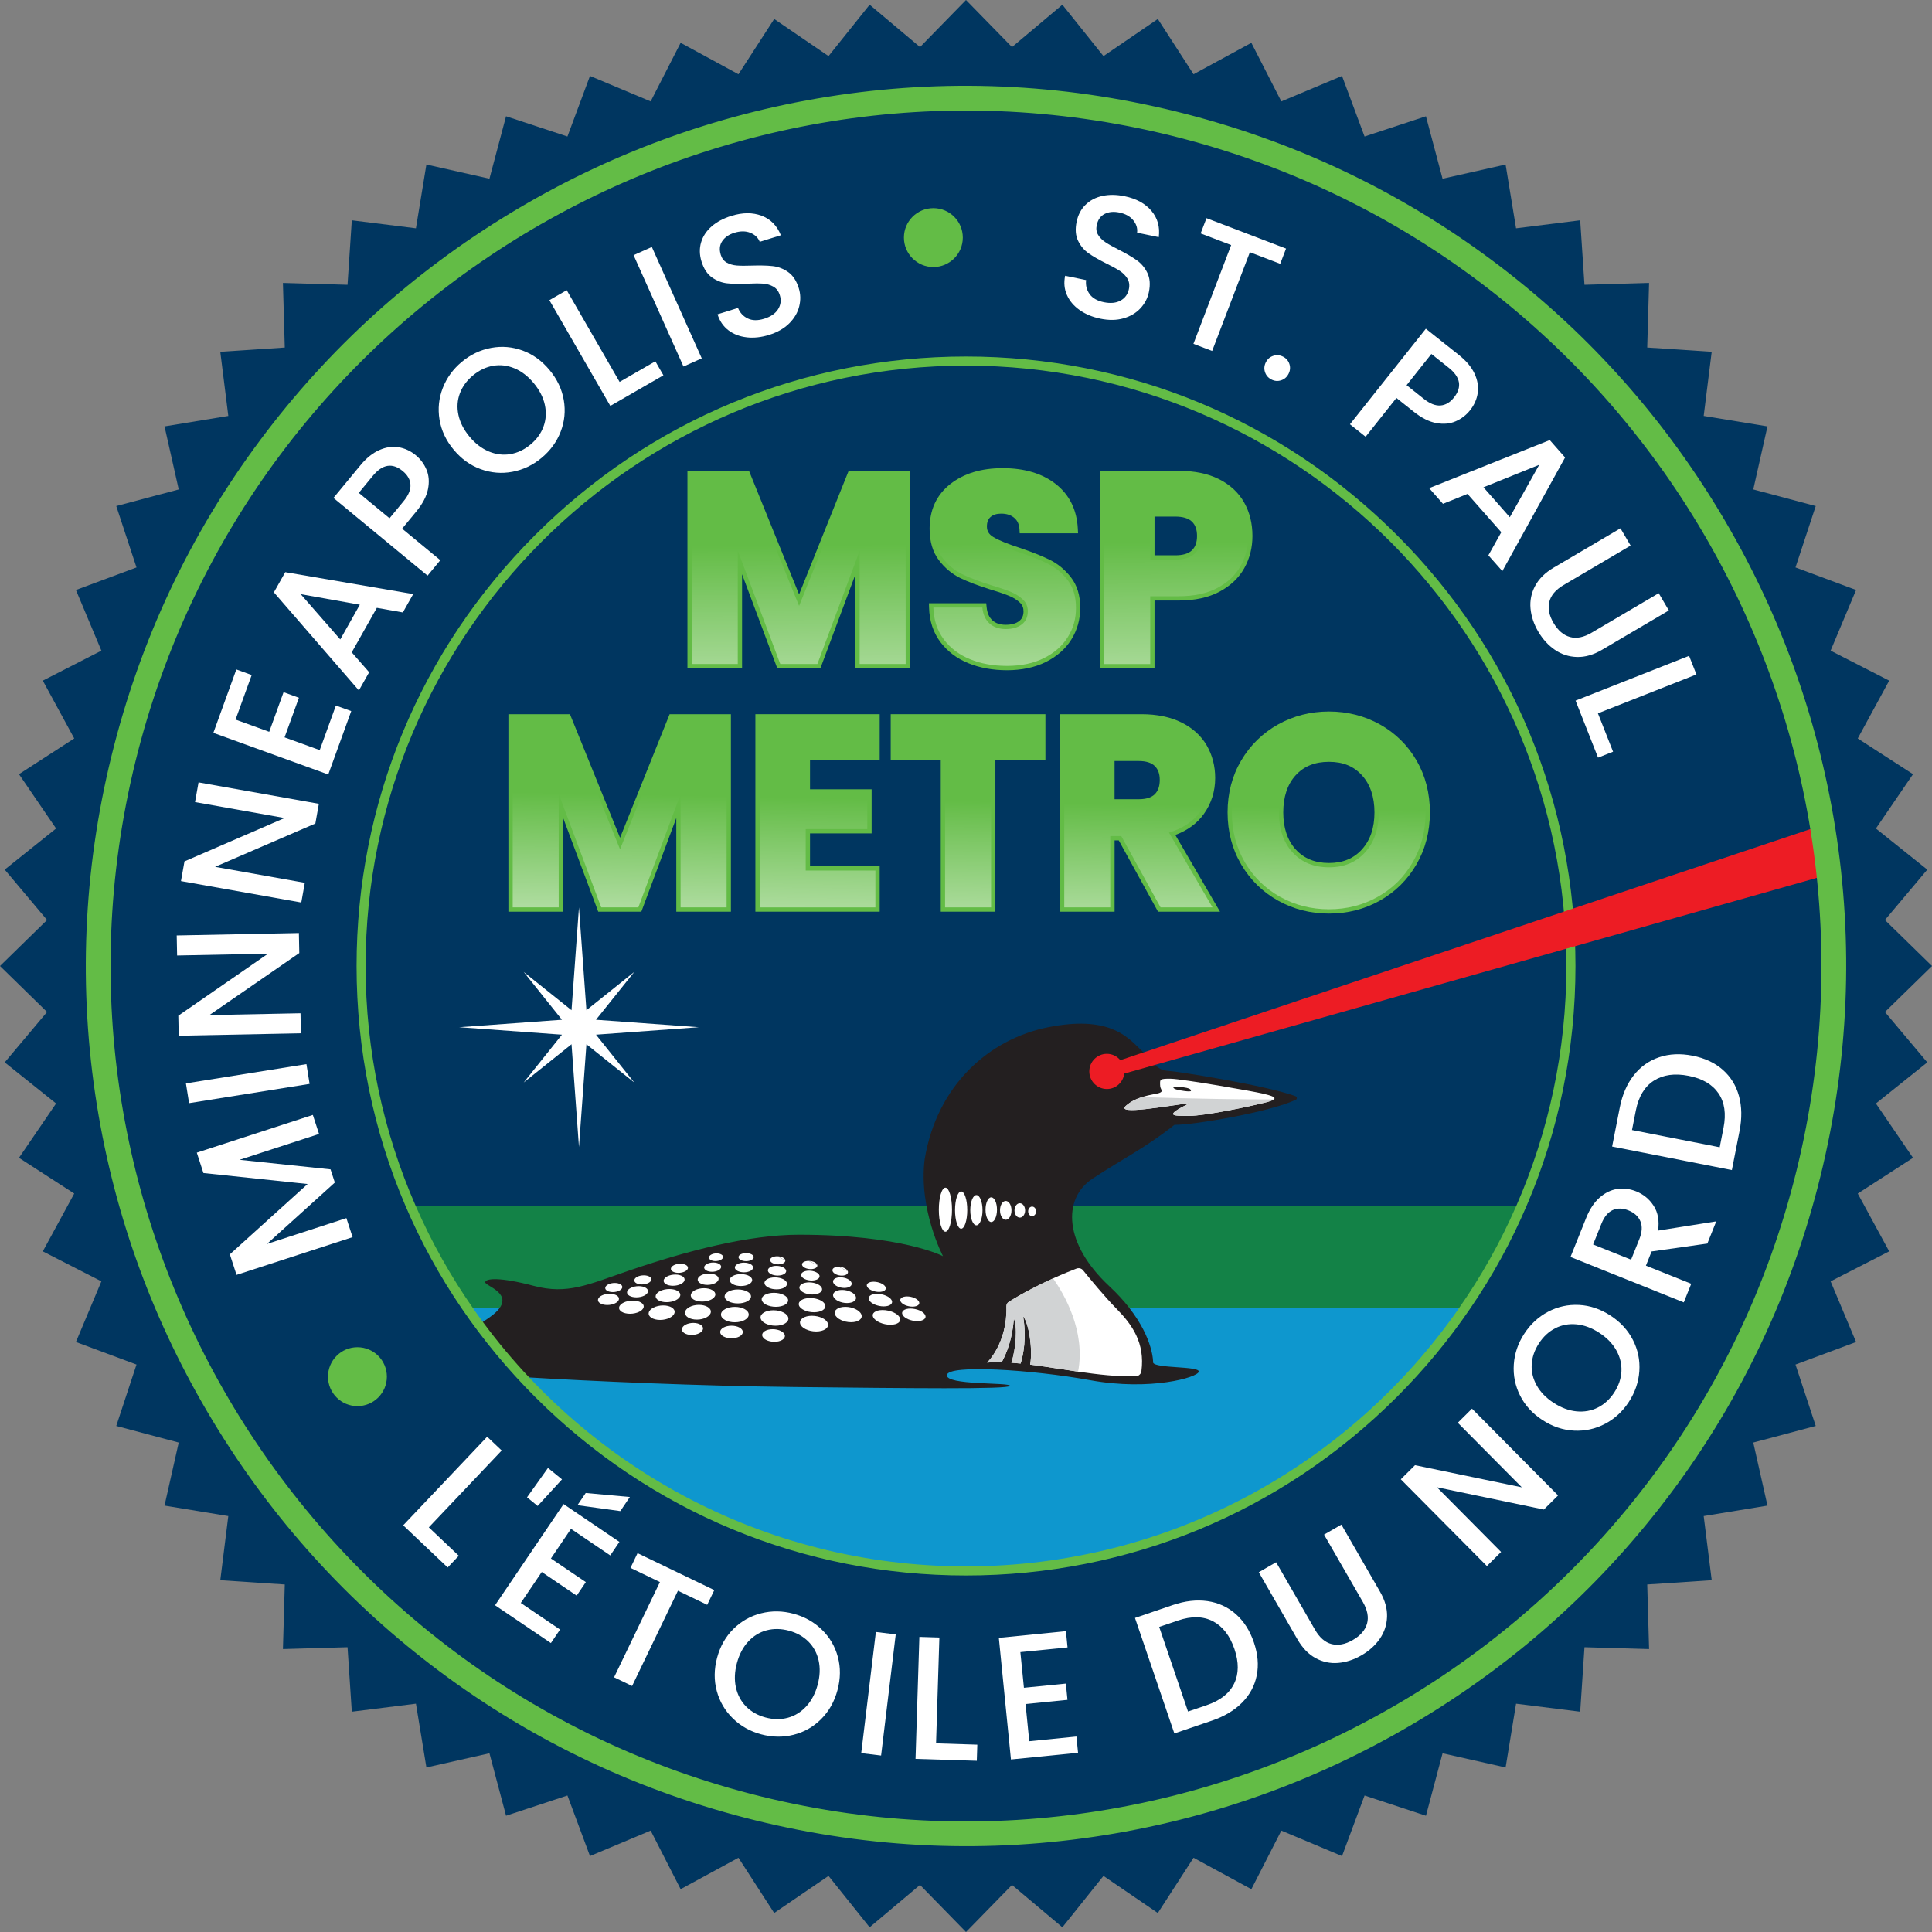
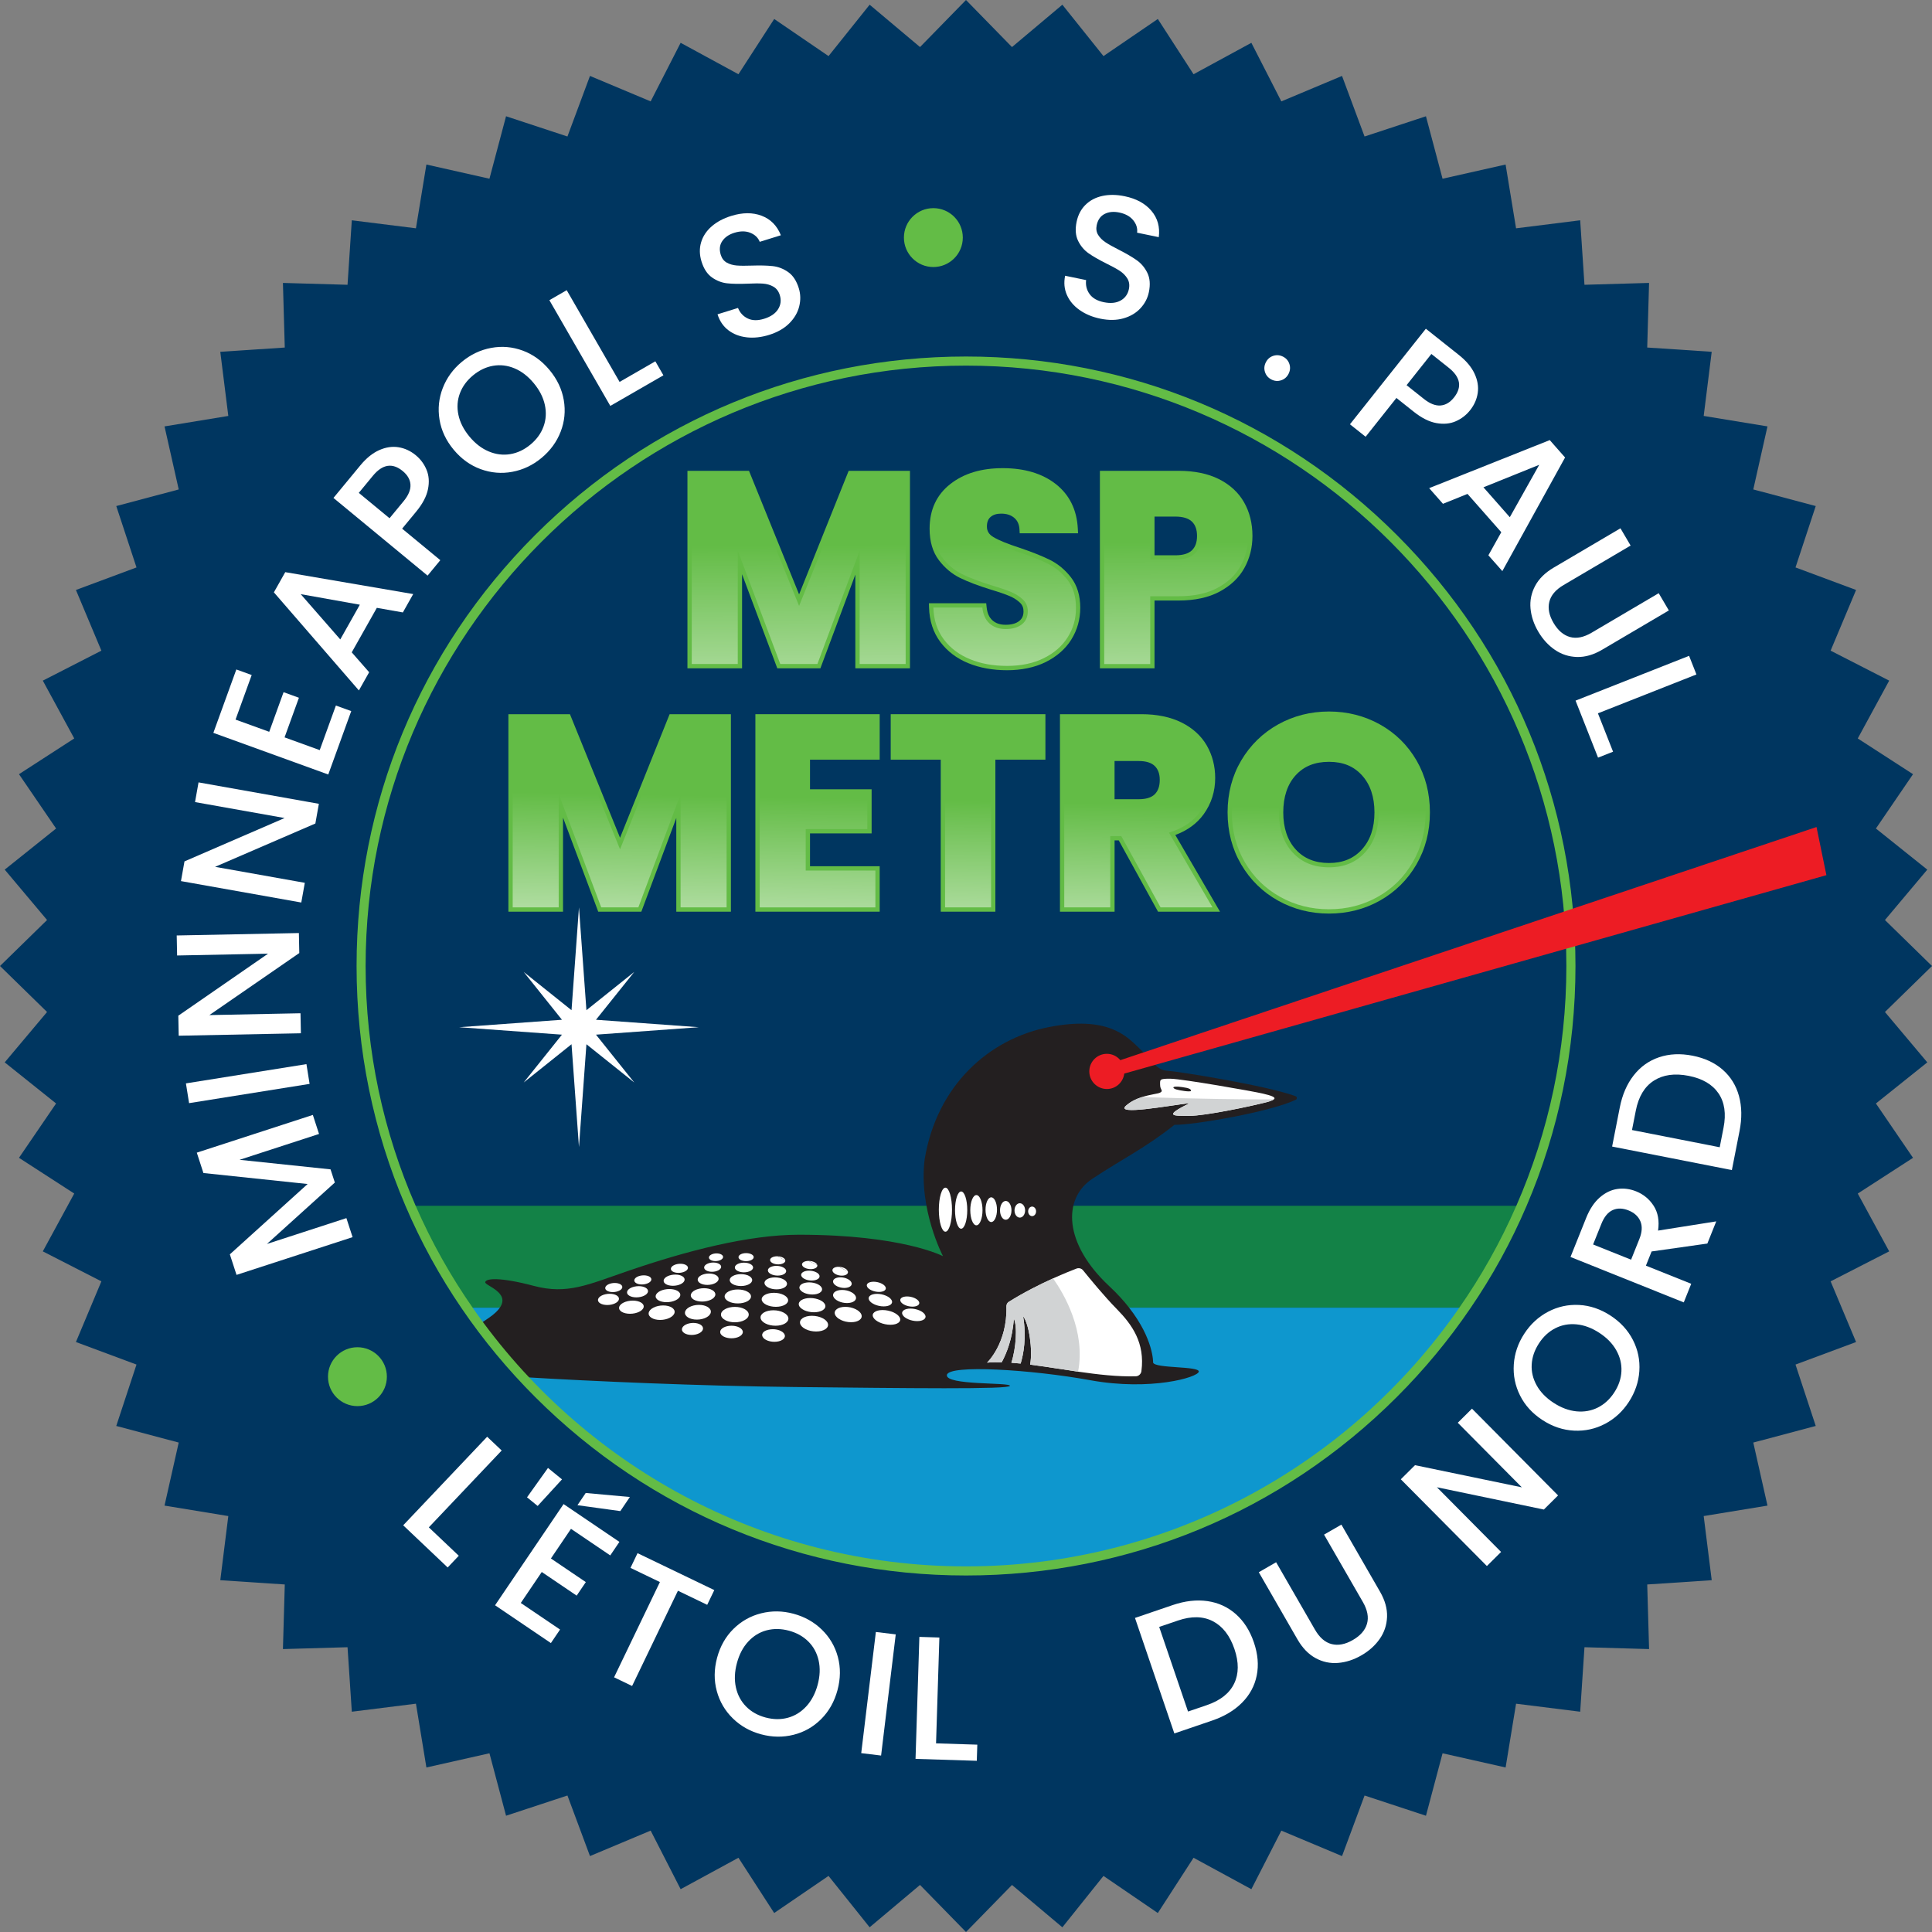
<svg xmlns="http://www.w3.org/2000/svg" xmlns:xlink="http://www.w3.org/1999/xlink" id="Layer_1" version="1.1" viewBox="0 0 1500 1500">
  <rect x="0" y="0" width="1500" height="1500" fill="#808080" stroke="none" />
  <defs>
    <style>
      .st0 {
        fill: url(#linear-gradient2);
      }

      .st1 {
        fill: url(#linear-gradient1);
      }

      .st2 {
        fill: url(#linear-gradient3);
      }

      .st3 {
        fill: url(#linear-gradient6);
      }

      .st4 {
        fill: url(#linear-gradient7);
      }

      .st5 {
        fill: url(#linear-gradient5);
      }

      .st6 {
        fill: url(#linear-gradient4);
      }

      .st7 {
        fill: #d1d3d4;
      }

      .st8 {
        fill: #138247;
      }

      .st9 {
        fill: #231f20;
      }

      .st10 {
        fill: url(#linear-gradient);
      }

      .st11 {
        fill: #ed1c24;
      }

      .st12 {
        fill: #003660;
      }

      .st13 {
        fill: #fff;
      }

      .st14 {
        fill: #0e97ce;
      }

      .st15 {
        opacity: .5;
      }

      .st16 {
        fill: #63bc46;
      }
    </style>
    <linearGradient id="linear-gradient" x1="619.96" y1="423.54" x2="620.85" y2="535.15" gradientUnits="userSpaceOnUse">
      <stop offset="0" stop-color="#fff" stop-opacity="0" />
      <stop offset="1" stop-color="#fff" />
    </linearGradient>
    <linearGradient id="linear-gradient1" x1="779.62" y1="422.27" x2="780.51" y2="533.89" xlink:href="#linear-gradient" />
    <linearGradient id="linear-gradient2" x1="912.83" y1="421.21" x2="913.71" y2="532.83" xlink:href="#linear-gradient" />
    <linearGradient id="linear-gradient3" x1="481.38" y1="616.89" x2="479.61" y2="708.13" xlink:href="#linear-gradient" />
    <linearGradient id="linear-gradient4" x1="634.96" y1="619.87" x2="633.18" y2="711.11" xlink:href="#linear-gradient" />
    <linearGradient id="linear-gradient5" x1="750.63" y1="622.12" x2="748.86" y2="713.36" xlink:href="#linear-gradient" />
    <linearGradient id="linear-gradient6" x1="883.96" y1="624.7" x2="882.19" y2="715.94" xlink:href="#linear-gradient" />
    <linearGradient id="linear-gradient7" x1="1031.68" y1="627.57" x2="1029.91" y2="718.81" xlink:href="#linear-gradient" />
  </defs>
  <path class="st12" d="M750,1500l-35.71-36.54-39.11,32.88-31.92-39.89-42.19,28.81-27.74-42.9-44.88,24.4-23.28-45.48-47.11,19.77-17.5-47.03-47.66,15.71-12.89-48.49-48.95,11.02-8.12-49.52-49.79,6.23-3.32-50.07-50.16,1.44,1.44-50.16-50.07-3.32,6.22-49.79-49.52-8.12,11.02-48.95-48.49-12.89,15.71-47.66-47.03-17.5,19.77-47.11-45.48-23.28,24.4-44.89-42.9-27.74,28.81-42.19-39.89-31.92,32.88-39.11L0,750l36.54-35.71-32.88-39.11,39.89-31.92-28.81-42.19,42.9-27.74-24.4-44.88,45.48-23.28-19.77-47.11,47.03-17.5-15.71-47.66,48.49-12.89-11.02-48.95,49.52-8.12-6.23-49.79,50.07-3.32-1.44-50.16,50.16,1.44,3.32-50.07,49.79,6.22,8.12-49.52,48.95,11.02,12.89-48.49,47.66,15.71,17.5-47.03,47.11,19.77,23.28-45.48,44.89,24.4,27.75-42.9,42.19,28.81,31.92-39.89,39.11,32.88L750,0l35.71,36.54,39.11-32.88,31.92,39.89,42.19-28.81,27.74,42.9,44.88-24.4,23.28,45.48,47.11-19.77,17.5,47.03,47.66-15.71,12.89,48.49,48.95-11.02,8.12,49.52,49.79-6.23,3.32,50.07,50.16-1.44-1.44,50.16,50.07,3.32-6.22,49.79,49.52,8.12-11.02,48.95,48.49,12.89-15.71,47.66,47.03,17.5-19.77,47.11,45.48,23.28-24.4,44.89,42.9,27.74-28.81,42.19,39.89,31.92-32.88,39.11,36.54,35.71-36.54,35.71,32.88,39.11-39.89,31.92,28.81,42.19-42.9,27.74,24.4,44.88-45.48,23.28,19.77,47.11-47.03,17.5,15.71,47.66-48.49,12.89,11.02,48.95-49.52,8.12,6.23,49.79-50.07,3.32,1.44,50.16-50.16-1.44-3.32,50.07-49.79-6.22-8.12,49.52-48.95-11.02-12.89,48.49-47.66-15.71-17.5,47.03-47.11-19.77-23.28,45.48-44.89-24.4-27.74,42.9-42.19-28.81-31.92,39.89-39.11-32.88-35.71,36.54Z" />
  <path class="st8" d="M1180.52,936.17c-11.8,27.65-26.32,54.12-43.45,79.1H362.91c-17.08-24.98-31.6-51.45-43.39-79.1h861Z" />
  <path class="st14" d="M1137.07,1015.28c-16.4,24.01-35.13,46.62-56.12,67.67-88.39,88.39-205.92,137.12-330.96,137.12s-242.56-48.73-330.96-137.12c-4.53-4.53-8.9-9.12-13.22-13.81-12.09-13.11-23.36-26.77-33.73-40.96-3.18-4.26-6.21-8.53-9.17-12.9h774.15Z" />
  <g>
    <polygon class="st13" points="462.72 803.31 542.55 797.53 462.72 791.74 492.43 754.61 455.3 784.32 449.51 704.49 443.73 784.32 406.6 754.61 436.3 791.74 356.48 797.53 436.3 803.31 406.6 840.45 443.73 810.74 449.51 890.57 455.3 810.74 492.43 840.45 462.72 803.31" />
    <path class="st9" d="M1005.99,853.88c-19.8,9.39-79.06,19.64-94.16,19.43-22.72,18.08-40.37,26.39-63.73,41.88-23.36,15.49-22.07,50.56,13.01,83.27,6.26,5.83,11.39,11.49,15.54,16.84,19.21,24.55,18.62,42.63,18.62,42.63,1.62,4.64,36.05,2.59,35.46,7.01-.65,4.48-37.56,15.11-84.02,6.69-46.3-8.42-110.3-12.3-111.54-4.1-1.24,8.2,49.27,5.61,48.94,8.42-.27,2.86-80.02,1.84-167.61.92-72.31-.81-155.84-4.37-210.67-7.72-12.09-13.11-23.36-26.77-33.73-40.96,2.32-1.57,4.86-3.18,7.45-5.02,4.21-2.91,6.91-5.5,8.52-7.88,8.26-11.87-11.6-17.16-11.33-19.75.27-3.13,11.6-4.1,37.67,2.81,26.01,6.91,42.04-.92,72.69-11.44,45.87-15.76,94.11-28.28,133.18-28.28,80.46,0,111.87,16.67,111.87,16.67,0,0-19.1-36.32-14.25-75.22,9.55-57.74,50.13-93.46,96.06-102.58,45.87-9.12,60.55,6.8,70.1,15.92,1.3,1.24,2.54,2.48,3.67,3.72,3.51,3.72,6.31,7.12,9.07,9.66,2.8,2.59,5.56,4.26,9.12,4.48,7.72.38,77.17,11.39,99.94,19.8,1.29.43,1.35,2.21.16,2.81Z" />
    <path class="st13" d="M886.21,1064.51c-.3,2.25-2.15,3.99-4.4,4.05-14.01.38-29.41-1.38-44.77-3.61-12.71-1.82-25.36-3.96-37.25-5.46,2.15-11.38-.84-31.82-5.46-37.58,2.82,16.64.24,29.65-1.9,36.74-2.44-.24-4.83-.46-7.2-.62,3.67-11.13,4.78-28.32,1.9-34.29-.98,15.69-5.76,27.23-9.42,33.94-3.96-.11-7.79-.05-11.35.27,0,0,15.8-14.85,15.04-43.66-.05-1.44.62-2.8,1.85-3.56,11.95-7.47,24.36-13.66,34.37-18.19,8.06-3.67,14.61-6.25,18.19-7.63,1.82-.68,3.88-.14,5.1,1.38,4.62,5.73,16.35,20.07,26.23,30.11,11.89,12.11,21.91,26.26,19.06,48.11Z" />
    <path class="st7" d="M837.03,1064.95c-12.71-1.82-25.36-3.96-37.25-5.46,2.15-11.38-.84-31.82-5.46-37.58,2.82,16.64.24,29.65-1.9,36.74-2.44-.24-4.83-.46-7.2-.62,3.67-11.13,4.78-28.32,1.9-34.29-.98,15.69-5.76,27.23-9.42,33.94-3.96-.11-7.79-.05-11.35.27,0,0,15.8-14.85,15.04-43.66-.05-1.44.62-2.8,1.85-3.56,11.95-7.47,24.36-13.66,34.37-18.19,8.36,11.87,25.47,40.84,19.41,72.41Z" />
    <path class="st13" d="M980.57,849.08c-7.72-1.83-62.49-11.39-71.56-11.55-9.12-.16-8.31.75-8.31,4.75s2.91,4.48,0,6.04c-1.78.92-7.66,1.35-14.19,3.51h-.05c-4.16,1.3-8.53,3.35-12.25,6.64-8.63,7.72,32.49,0,49.43-2-20.77,10.31-12.95,9.88-.32,9.88s47.38-7.39,59.52-10.47c3.35-.86,5.29-1.62,6.15-2.32,2.21-1.78-2.86-3.13-8.42-4.48ZM917.76,844c5.78.76,7.02,1.78,6.91,2.91-.16,1.13-8.58-.22-11.44-1.08-2.86-.86-4.37-3.02,4.53-1.83Z" />
    <path class="st7" d="M988.98,853.57c-.87.68-2.77,1.44-6.11,2.28-12.16,3.1-46.95,10.48-59.54,10.48s-20.47.46.3-9.86c-16.92,2.01-58.02,9.69-49.39,2.01,3.69-3.31,8.09-5.35,12.25-6.68h.03c39.53,1.25,80.67,1.9,102.47,1.77Z" />
    <g>
      <ellipse class="st13" cx="579.27" cy="976.04" rx="5.9" ry="3.12" />
      <ellipse class="st13" cx="577.62" cy="984.08" rx="7.09" ry="3.75" />
      <ellipse class="st13" cx="575.27" cy="993.85" rx="8.72" ry="4.62" />
      <ellipse class="st13" cx="572.84" cy="1006.56" rx="10.24" ry="5.42" />
      <ellipse class="st13" cx="570.54" cy="1020.64" rx="10.78" ry="5.98" />
      <ellipse class="st13" cx="567.93" cy="1034.17" rx="8.8" ry="4.88" />
      <path class="st13" d="M561.39,976.12c-.23,1.65-2.87,2.99-5.9,2.99s-5.3-1.34-5.07-2.99c.23-1.65,2.87-2.99,5.9-2.99s5.3,1.34,5.07,2.99Z" />
      <path class="st13" d="M559.89,983.82c-.28,1.98-3.45,3.59-7.09,3.59s-6.36-1.61-6.09-3.59c.28-1.98,3.45-3.59,7.09-3.59s6.36,1.61,6.09,3.59Z" />
      <path class="st13" d="M557.92,993.18c-.34,2.44-4.24,4.42-8.72,4.42s-7.83-1.98-7.49-4.42c.34-2.44,4.24-4.42,8.72-4.42s7.83,1.98,7.49,4.42Z" />
      <path class="st13" d="M555.38,1005.35c-.4,2.87-4.98,5.19-10.24,5.19s-9.19-2.32-8.79-5.19c.4-2.87,4.98-5.19,10.24-5.19s9.19,2.32,8.79,5.19Z" />
      <path class="st13" d="M551.88,1018.82c-.44,3.16-5.28,5.72-10.82,5.72s-9.67-2.56-9.23-5.72c.44-3.16,5.28-5.72,10.82-5.72s9.67,2.56,9.23,5.72Z" />
      <path class="st13" d="M545.81,1031.78c-.36,2.58-4.31,4.67-8.83,4.67s-7.89-2.09-7.53-4.67c.36-2.58,4.31-4.67,8.83-4.67s7.89,2.09,7.53,4.67Z" />
      <path class="st13" d="M534.09,984.72c-.41,1.95-3.69,3.54-7.33,3.54s-6.26-1.58-5.85-3.54c.41-1.95,3.69-3.54,7.33-3.54s6.26,1.58,5.85,3.54Z" />
      <path class="st13" d="M531.49,993.93c-.5,2.4-4.54,4.35-9.02,4.35s-7.7-1.95-7.19-4.35c.5-2.4,4.54-4.35,9.02-4.35s7.7,1.95,7.19,4.35Z" />
      <path class="st13" d="M528.13,1005.91c-.59,2.82-5.33,5.11-10.58,5.11s-9.04-2.29-8.44-5.11c.59-2.82,5.33-5.11,10.58-5.11s9.04,2.29,8.44,5.11Z" />
      <path class="st13" d="M523.72,1019.17c-.65,3.11-5.67,5.63-11.2,5.63s-9.5-2.52-8.84-5.63c.65-3.11,5.67-5.63,11.2-5.63s9.5,2.52,8.84,5.63Z" />
      <path class="st13" d="M505.68,993.71c-.41,1.95-3.69,3.54-7.33,3.54s-6.26-1.58-5.85-3.54,3.69-3.54,7.33-3.54,6.26,1.58,5.85,3.54Z" />
      <path class="st13" d="M503.08,1002.92c-.5,2.4-4.54,4.35-9.02,4.35s-7.7-1.95-7.19-4.35c.5-2.4,4.54-4.35,9.02-4.35s7.7,1.95,7.19,4.35Z" />
      <path class="st13" d="M499.72,1014.9c-.59,2.82-5.33,5.11-10.58,5.11s-9.04-2.29-8.44-5.11c.59-2.82,5.33-5.11,10.58-5.11s9.04,2.29,8.44,5.11Z" />
      <path class="st13" d="M483.12,999.64c-.41,1.95-3.69,3.54-7.33,3.54s-6.26-1.58-5.85-3.54c.41-1.95,3.69-3.54,7.33-3.54s6.26,1.58,5.85,3.54Z" />
      <path class="st13" d="M480.52,1008.85c-.5,2.4-4.54,4.35-9.02,4.35s-7.7-1.95-7.19-4.35c.5-2.4,4.54-4.35,9.02-4.35s7.7,1.95,7.19,4.35Z" />
      <path class="st13" d="M603.37,975.38c3.26,0,6.1,1.4,6.34,3.14l-6.34-3.14Z" />
      <path class="st13" d="M609.71,978.51c.24,1.73-2.21,3.14-5.46,3.14s-6.1-1.4-6.34-3.14c-.24-1.73,2.21-3.14,5.46-3.14l6.34,3.14Z" />
      <path class="st13" d="M610.37,986.59c.29,2.08-2.65,3.77-6.56,3.77s-7.32-1.69-7.61-3.77c-.29-2.08,2.65-3.77,6.56-3.77s7.32,1.69,7.61,3.77Z" />
      <path class="st13" d="M611.01,996.4c.36,2.56-3.26,4.64-8.08,4.64s-9.01-2.08-9.37-4.64,3.26-4.64,8.08-4.64,9.01,2.08,9.37,4.64Z" />
      <path class="st13" d="M591.4,1009.17c-.42-3.01,3.83-5.44,9.48-5.44s10.57,2.44,10.99,5.44c.42,3.01-3.83,5.44-9.48,5.44s-10.57-2.44-10.99-5.44h0Z" />
      <path class="st13" d="M590.51,1023.29c-.46-3.31,3.99-6,9.95-6s11.16,2.69,11.62,6c.46,3.31-3.99,6-9.95,6s-11.16-2.69-11.62-6h0Z" />
      <path class="st13" d="M591.77,1036.88c-.38-2.7,3.26-4.9,8.12-4.9s9.11,2.19,9.48,4.9c.38,2.7-3.26,4.9-8.12,4.9s-9.11-2.19-9.48-4.9h0Z" />
      <path class="st13" d="M627.78,978.97c3.26,0,6.28,1.43,6.75,3.19l-6.75-3.19Z" />
      <path class="st13" d="M634.53,982.16c.47,1.76-1.79,3.19-5.05,3.19s-6.28-1.43-6.75-3.19c-.47-1.76,1.79-3.19,5.05-3.19l6.75,3.19Z" />
      <path class="st13" d="M636.25,990.37c.56,2.11-2.15,3.83-6.07,3.83s-7.54-1.71-8.11-3.83c-.56-2.11,2.15-3.83,6.07-3.83s7.54,1.71,8.11,3.83Z" />
      <path class="st13" d="M638.19,1000.34c.69,2.6-2.65,4.71-7.47,4.71s-9.28-2.11-9.98-4.71c-.69-2.6,2.65-4.71,7.47-4.71s9.28,2.11,9.98,4.71Z" />
      <path class="st13" d="M620.26,1013.31c-.81-3.05,3.11-5.53,8.76-5.53s10.9,2.48,11.71,5.53c.81,3.05-3.11,5.53-8.76,5.53s-10.9-2.48-11.71-5.53h0Z" />
      <path class="st13" d="M621.23,1027.67c-.9-3.37,3.2-6.1,9.16-6.1s11.51,2.73,12.41,6.1c.9,3.37-3.2,6.1-9.16,6.1s-11.51-2.73-12.41-6.1h0Z" />
      <path class="st13" d="M651.04,983.53c3.26,0,6.48,1.54,7.19,3.44l-7.19-3.44Z" />
      <path class="st13" d="M658.23,986.97c.71,1.9-1.35,3.44-4.61,3.44s-6.48-1.54-7.19-3.44c-.71-1.9,1.35-3.44,4.61-3.44l7.19,3.44Z" />
      <path class="st13" d="M661.1,995.83c.86,2.28-1.62,4.13-5.53,4.13s-7.78-1.85-8.64-4.13c-.86-2.28,1.62-4.13,5.53-4.13s7.78,1.85,8.64,4.13Z" />
      <path class="st13" d="M664.43,1006.6c1.06,2.81-1.99,5.09-6.81,5.09s-9.58-2.28-10.63-5.09c-1.06-2.81,1.99-5.09,6.81-5.09s9.58,2.28,10.63,5.09Z" />
      <path class="st13" d="M648.3,1020.6c-1.24-3.3,2.34-5.97,7.99-5.97s11.24,2.67,12.48,5.97c1.24,3.3-2.34,5.97-7.99,5.97s-11.24-2.67-12.48-5.97h0Z" />
      <path class="st13" d="M687.45,999.09c1.17,2.19-1.06,3.96-4.97,3.96s-8.03-1.77-9.2-3.96c-1.17-2.19,1.06-3.96,4.97-3.96s8.03,1.77,9.2,3.96Z" />
      <path class="st13" d="M692.24,1009.41c1.44,2.69-1.3,4.87-6.12,4.87s-9.89-2.18-11.33-4.87c-1.44-2.69,1.3-4.87,6.12-4.87s9.89,2.18,11.33,4.87Z" />
      <path class="st13" d="M713.43,1010.52c1.17,2.19-1.06,3.96-4.97,3.96s-8.03-1.77-9.2-3.96c-1.17-2.19,1.06-3.96,4.97-3.96s8.03,1.77,9.2,3.96Z" />
      <path class="st13" d="M718.22,1020.84c1.44,2.69-1.3,4.87-6.12,4.87s-9.89-2.18-11.33-4.87c-1.44-2.69,1.3-4.87,6.12-4.87s9.89,2.18,11.33,4.87Z" />
      <path class="st13" d="M678.03,1022.83c-1.69-3.16,1.53-5.72,7.18-5.72s11.6,2.56,13.29,5.72c1.69,3.16-1.53,5.72-7.18,5.72s-11.6-2.56-13.29-5.72h0Z" />
      <ellipse class="st13" cx="801.33" cy="940.5" rx="3.08" ry="3.71" />
      <ellipse class="st13" cx="791.78" cy="939.77" rx="4.12" ry="5.58" />
      <ellipse class="st13" cx="780.86" cy="939.72" rx="4.45" ry="7.3" />
      <ellipse class="st13" cx="769.61" cy="939.2" rx="4.45" ry="9.59" />
      <ellipse class="st13" cx="758.07" cy="939.59" rx="4.75" ry="11.74" />
      <ellipse class="st13" cx="746.23" cy="939.51" rx="4.75" ry="14.46" />
      <ellipse class="st13" cx="734.02" cy="939.2" rx="5.11" ry="17.1" />
    </g>
  </g>
  <g>
    <polygon class="st16" points="636.95 518.88 664.08 446.13 664.08 518.88 706.49 518.88 706.49 365.55 658.9 365.55 620.41 461.48 581.52 365.55 533.73 365.55 533.73 518.88 576.14 518.88 576.14 445.85 603.49 518.88 636.95 518.88" />
    <path class="st16" d="M831.84,496.42c4.56-7.33,6.87-15.59,6.87-24.54,0-9.48-2.41-17.41-7.18-23.57-4.62-5.95-10.18-10.56-16.51-13.69-6.01-2.96-13.91-6.11-23.53-9.36-9.17-2.97-15.98-5.75-20.21-8.26-3.44-2.05-5.05-4.66-5.05-8.2,0-3.34.92-5.76,2.81-7.4,2.03-1.76,4.73-2.62,8.25-2.62,4.24,0,7.56,1.07,10.17,3.28,2.49,2.12,3.82,5.01,4.05,8.83l.18,3.15h45.31l-.18-3.51c-.74-14.74-6.52-26.43-17.15-34.74-10.45-8.17-24.28-12.31-41.12-12.31s-30.26,4.14-40.7,12.31c-10.69,8.36-16.11,20.03-16.11,34.7,0,9.9,2.41,18.09,7.15,24.35,4.6,6.1,10.2,10.79,16.66,13.95,6.11,2.98,14.08,6,23.69,8.98,6.42,1.92,11.4,3.63,14.78,5.09,3.17,1.37,5.86,3.11,7.99,5.18,1.78,1.73,2.64,3.88,2.64,6.59,0,3.32-1.06,5.71-3.33,7.52-2.46,1.95-5.98,2.93-10.46,2.93s-7.71-1.12-10.31-3.43c-2.58-2.3-4.07-5.67-4.54-10.28l-.31-3h-44.48l.1,3.44c.29,10.25,3.22,19.19,8.7,26.55,5.44,7.29,12.76,12.86,21.78,16.54,8.85,3.63,18.97,5.47,30.09,5.47s21.62-2.15,30.11-6.41c8.59-4.3,15.27-10.19,19.84-17.51Z" />
    <path class="st16" d="M896.37,466.24h18.8c12.48,0,23.13-2.31,31.65-6.87,8.61-4.6,15.11-10.77,19.31-18.36,4.16-7.5,6.27-15.87,6.27-24.9,0-9.74-2.19-18.52-6.5-26.1-4.34-7.64-10.93-13.72-19.58-18.05-8.51-4.26-19-6.41-31.16-6.41h-61.2v153.33h42.41v-52.64ZM896.37,401.07h16.08c5.9,0,10.25,1.31,12.94,3.88,2.68,2.57,3.98,6.22,3.98,11.16s-1.31,8.59-3.98,11.16c-2.68,2.57-7.03,3.87-12.94,3.87h-16.08v-30.07Z" />
    <polygon class="st16" points="481.4 650.44 442.51 554.5 394.72 554.5 394.72 707.83 437.13 707.83 437.13 634.81 464.47 707.83 497.94 707.83 525.07 635.09 525.07 707.83 567.48 707.83 567.48 554.5 519.89 554.5 481.4 650.44" />
    <polygon class="st16" points="586.48 707.83 682.99 707.83 682.99 672.54 628.89 672.54 628.89 647.05 676.72 647.05 676.72 612.8 628.89 612.8 628.89 589.81 682.99 589.81 682.99 554.5 586.48 554.5 586.48 707.83" />
    <polygon class="st16" points="691.55 589.81 730.4 589.81 730.4 707.83 772.81 707.83 772.81 589.81 811.66 589.81 811.66 554.5 691.55 554.5 691.55 589.81" />
    <path class="st16" d="M934.59,632.08c5.89-8.19,8.88-17.64,8.88-28.06,0-9.19-2.19-17.65-6.5-25.17-4.35-7.57-10.98-13.61-19.69-17.94-8.59-4.25-19.03-6.41-31.04-6.41h-63.29v153.33h42.41v-55.35h3.24l30.5,55.35h48.11l-34.7-59.55c9.47-3.52,16.89-8.96,22.09-16.21ZM896.53,616.68c-2.61,2.55-6.77,3.84-12.39,3.84h-18.8v-29.66h18.8c5.6,0,9.77,1.3,12.39,3.85,2.62,2.57,3.9,6.09,3.9,10.77,0,4.95-1.28,8.61-3.9,11.19Z" />
    <path class="st16" d="M1099.8,590.43c-6.9-11.9-16.47-21.31-28.43-27.98-11.95-6.66-25.25-10.04-39.53-10.04s-27.59,3.38-39.54,10.04c-11.95,6.67-21.59,16.07-28.62,27.96-7.03,11.89-10.59,25.46-10.59,40.34s3.56,28.49,10.59,40.45c7.03,11.95,16.66,21.4,28.62,28.06,11.93,6.66,25.24,10.04,39.55,10.04s27.58-3.38,39.44-10.04c11.9-6.67,21.46-16.11,28.42-28.08,6.95-11.95,10.47-25.56,10.47-40.43s-3.49-28.41-10.37-40.32ZM1057.45,659.43c-6.44,7.13-14.81,10.6-25.61,10.6s-19.41-3.43-25.84-10.51c-6.42-7.05-9.68-16.73-9.68-28.77s3.25-21.88,9.66-28.86c6.42-7.01,14.88-10.41,25.85-10.41s19.19,3.43,25.62,10.5c6.42,7.06,9.68,16.75,9.68,28.77s-3.26,21.55-9.68,28.68Z" />
  </g>
  <g class="st15">
    <path class="st10" d="M703.15,368.89v146.64h-35.72v-87.93l-32.8,87.93h-28.83l-33-88.14v88.14h-35.72v-146.64h42.19l41.15,101.53,40.74-101.53h41.99Z" />
    <path class="st1" d="M753.07,511.78c-8.49-3.47-15.28-8.63-20.37-15.45-5.08-6.83-7.76-15.04-8.04-24.65h38.02c.55,5.43,2.44,9.57,5.63,12.43,3.21,2.85,7.38,4.28,12.54,4.28s9.47-1.23,12.54-3.66c3.06-2.44,4.6-5.81,4.6-10.13,0-3.62-1.22-6.62-3.66-8.98-2.44-2.36-5.43-4.31-8.98-5.85-3.55-1.53-8.6-3.26-15.15-5.22-9.47-2.93-17.2-5.85-23.18-8.78-5.99-2.93-11.15-7.23-15.45-12.95-4.32-5.71-6.48-13.15-6.48-22.34,0-13.65,4.94-24.34,14.83-32.07,9.89-7.73,22.77-11.6,38.65-11.6s29.17,3.87,39.06,11.6c9.89,7.73,15.17,18.49,15.87,32.28h-38.64c-.28-4.74-2.02-8.46-5.22-11.18-3.21-2.72-7.31-4.07-12.33-4.07-4.32,0-7.8,1.15-10.45,3.45-2.64,2.3-3.96,5.6-3.96,9.92,0,4.74,2.23,8.42,6.68,11.07,4.46,2.64,11.42,5.5,20.89,8.57,9.47,3.2,17.16,6.25,23.08,9.18,5.92,2.93,11.03,7.18,15.36,12.74,4.31,5.58,6.47,12.74,6.47,21.52s-2.12,15.94-6.37,22.77c-4.25,6.82-10.41,12.25-18.49,16.28-8.08,4.05-17.62,6.06-28.62,6.06s-20.33-1.74-28.83-5.22Z" />
    <path class="st0" d="M963.21,439.4c-3.9,7.04-9.89,12.72-17.96,17.03-8.08,4.32-18.11,6.48-30.08,6.48h-22.14v52.64h-35.72v-146.64h57.86c11.7,0,21.59,2.02,29.66,6.06,8.08,4.05,14.14,9.61,18.17,16.71,4.04,7.1,6.06,15.25,6.06,24.45,0,8.49-1.95,16.26-5.85,23.28ZM927.7,429.69c3.34-3.21,5.01-7.73,5.01-13.58s-1.67-10.38-5.01-13.58c-3.34-3.2-8.43-4.81-15.25-4.81h-19.42v36.76h19.42c6.82,0,11.91-1.59,15.25-4.79Z" />
    <path class="st2" d="M564.13,557.85v146.64h-35.72v-87.93l-32.8,87.93h-28.83l-33-88.14v88.14h-35.72v-146.64h42.19l41.15,101.53,40.74-101.53h41.99Z" />
    <path class="st6" d="M625.55,586.47v29.67h47.83v27.57h-47.83v32.18h54.1v28.61h-89.82v-146.64h89.82v28.62h-54.1Z" />
    <path class="st5" d="M808.32,557.85v28.62h-38.85v118.02h-35.72v-118.02h-38.85v-28.62h113.42Z" />
    <path class="st3" d="M901.06,704.49l-30.5-55.35h-8.56v55.35h-35.72v-146.64h59.95c11.56,0,21.41,2.02,29.56,6.06,8.15,4.05,14.24,9.58,18.28,16.61,4.04,7.04,6.06,14.87,6.06,23.5,0,9.74-2.75,18.45-8.25,26.1-5.5,7.67-13.61,13.1-24.33,16.3l33.84,58.07h-40.32ZM862.01,623.86h22.14c6.54,0,11.45-1.59,14.72-4.79,3.27-3.21,4.91-7.73,4.91-13.58s-1.64-9.96-4.91-13.16c-3.27-3.2-8.18-4.81-14.72-4.81h-22.14v36.34Z" />
    <path class="st4" d="M993.92,696.34c-11.49-6.4-20.61-15.34-27.37-26.83-6.75-11.49-10.13-24.41-10.13-38.76s3.38-27.21,10.13-38.64c6.76-11.41,15.88-20.33,27.37-26.74,11.48-6.4,24.13-9.61,37.91-9.61s26.42,3.21,37.91,9.61c11.49,6.41,20.54,15.33,27.16,26.74,6.61,11.43,9.92,24.3,9.92,38.64s-3.34,27.27-10.02,38.76c-6.69,11.49-15.74,20.44-27.16,26.83-11.42,6.41-24.02,9.61-37.8,9.61s-26.43-3.2-37.91-9.61ZM1059.93,661.67c7.03-7.8,10.54-18.1,10.54-30.92s-3.52-23.28-10.54-31.01c-7.04-7.73-16.4-11.6-28.09-11.6s-21.28,3.83-28.31,11.49c-7.03,7.65-10.54,18.03-10.54,31.12s3.51,23.3,10.54,31.03c7.03,7.73,16.47,11.6,28.31,11.6s21.06-3.9,28.09-11.7Z" />
  </g>
  <path class="st16" d="M1084.56,415.43c-89.36-89.36-208.19-138.63-334.57-138.63s-245.21,49.27-334.57,138.63c-89.36,89.36-138.58,208.19-138.58,334.57,0,65.08,13.06,128.11,37.94,186.17,11.93,27.95,26.6,54.72,43.87,79.97,16.57,24.28,35.51,47.16,56.77,68.43,89.36,89.36,208.19,138.63,334.57,138.63s245.21-49.27,334.57-138.63c21.26-21.26,40.2-44.14,56.77-68.43,17.32-25.25,32-52.02,43.93-79.97,24.88-58.06,37.93-121.09,37.93-186.17,0-126.38-49.21-245.21-138.63-334.57ZM1177.27,936.17c-12.3,28.22-27.36,54.99-44.84,79.97-84.24,120.82-224.27,199.99-382.44,199.99s-298.2-79.16-382.44-199.99c-17.48-24.98-32.54-51.75-44.84-79.97-24.98-57.04-38.85-120.01-38.85-186.17,0-257.03,209.11-466.13,466.13-466.13s466.13,209.11,466.13,466.13c0,66.16-13.87,129.13-38.85,186.17Z" />
  <path class="st11" d="M1418.02,679.48l-7.68-37.37-540.52,181c-2.51-2.99-6.22-4.93-10.43-4.93-7.55,0-13.66,6.12-13.66,13.66s6.12,13.66,13.66,13.66c6.97,0,12.65-5.23,13.49-11.97l545.13-154.05Z" />
-   <path class="st16" d="M586.75,1413.39c-89.55-22.04-172.12-60.96-245.4-115.68-70.77-52.85-129.95-118.14-175.88-194.06-45.93-75.91-76.3-158.63-90.28-245.85-14.47-90.31-10.63-181.5,11.41-271.06,22.04-89.55,60.96-172.12,115.68-245.4,52.85-70.78,118.15-129.95,194.06-175.88,75.91-45.93,158.63-76.3,245.85-90.28,90.31-14.47,181.5-10.63,271.06,11.41,89.55,22.04,172.12,60.96,245.4,115.68,70.78,52.85,129.95,118.14,175.88,194.06,45.93,75.91,76.3,158.63,90.28,245.85,14.47,90.31,10.63,181.5-11.41,271.06-22.04,89.55-60.96,172.12-115.68,245.4-52.85,70.78-118.14,129.95-194.06,175.88-75.91,45.93-158.63,76.3-245.85,90.28-90.31,14.47-181.5,10.63-271.06-11.41ZM908.69,105.14C553.12,17.64,192.64,235.73,105.14,591.31c-87.5,355.58,130.59,716.05,486.17,803.55,355.58,87.5,716.05-130.59,803.55-486.17,87.5-355.58-130.59-716.05-486.17-803.55Z" />
  <g>
    <g>
      <g>
        <path class="st13" d="M152.78,894.92l90.11-29.3,4.81,14.78-61.71,20.07,70.65,7.42,3.33,10.24-52.74,47.68,61.71-20.07,4.81,14.78-90.11,29.3-5.19-15.95,60.38-54.61-80.9-8.53-5.14-15.82Z" />
        <path class="st13" d="M144.36,841.14l93.56-14.95,2.45,15.34-93.57,14.95-2.45-15.35Z" />
        <path class="st13" d="M232.06,724.41l.31,15.54-69.81,48.16,70.75-1.41.31,15.54-94.87,1.89-.31-15.54,69.68-48.16-70.61,1.41-.31-15.54,94.87-1.89Z" />
        <path class="st13" d="M247.57,624.07l-2.72,15.3-77.86,33.64,69.66,12.4-2.73,15.3-93.42-16.63,2.73-15.3,77.72-33.66-69.53-12.38,2.72-15.3,93.42,16.63Z" />
        <path class="st13" d="M182.87,558.69l26.15,9.48,11.14-30.76,11.92,4.33-11.15,30.76,27.3,9.89,12.55-34.61,11.92,4.32-17.84,49.22-89.21-32.33,17.84-49.22,11.92,4.32-12.54,34.61Z" />
        <path class="st13" d="M292.57,471.92l-19.48,34.56,13.52,15.44-7.97,14.13-66-76.16,8.84-15.68,99.33,17.02-8.03,14.26-20.21-3.57ZM279.38,469.49l-45.92-8.2,30.73,35.16,15.19-26.96Z" />
        <path class="st13" d="M331.18,364.76c1.85,4.47,2.22,9.49,1.1,15.05-1.11,5.56-4.16,11.36-9.13,17.39l-10.94,13.25,29.65,24.47-9.89,11.99-73.07-60.32,20.83-25.23c4.62-5.61,9.51-9.56,14.65-11.86,5.14-2.3,10.15-3.05,15.03-2.26,4.89.79,9.37,2.87,13.42,6.22,3.72,3.07,6.5,6.84,8.35,11.31ZM318.69,376.36c-.21-3.95-2.22-7.49-6-10.62-7.99-6.59-15.72-5.37-23.19,3.67l-10.93,13.25,23.86,19.7,10.94-13.25c3.75-4.56,5.53-8.81,5.31-12.76Z" />
        <path class="st13" d="M397.75,366.32c-8.35,1.55-16.54.85-24.6-2.09-8.05-2.94-15.04-7.98-20.96-15.12-5.92-7.13-9.57-14.91-10.95-23.34-1.38-8.42-.54-16.59,2.52-24.5,3.07-7.91,7.98-14.68,14.76-20.31,6.86-5.69,14.46-9.31,22.8-10.85,8.34-1.55,16.5-.85,24.49,2.08,7.99,2.94,14.94,7.97,20.86,15.11,5.92,7.13,9.61,14.91,11.05,23.34,1.44,8.43.64,16.6-2.42,24.51s-8.02,14.71-14.87,20.4c-6.79,5.63-14.35,9.22-22.69,10.77ZM421.99,331.16c1.95-5.34,2.29-10.94,1.03-16.8-1.27-5.86-4.13-11.48-8.61-16.87-4.47-5.39-9.46-9.22-14.95-11.51-5.5-2.28-11.04-2.95-16.61-1.98-5.57.96-10.78,3.45-15.61,7.46-4.83,4-8.22,8.66-10.2,13.96-1.97,5.3-2.35,10.87-1.12,16.7,1.23,5.83,4.09,11.43,8.55,16.82,4.47,5.39,9.47,9.24,15,11.56,5.53,2.32,11.1,3.02,16.7,2.09,5.6-.93,10.82-3.4,15.65-7.4s8.22-8.68,10.16-14.01Z" />
        <path class="st13" d="M481.05,296.52l27.76-16,6.26,10.87-41.22,23.76-47.32-82.09,13.46-7.76,41.06,71.22Z" />
-         <path class="st13" d="M506.09,191.75l38.75,86.47-14.19,6.35-38.74-86.47,14.18-6.35Z" />
        <path class="st13" d="M579.78,261.9c-5.52-.62-10.27-2.45-14.27-5.49-3.99-3.04-6.79-7.17-8.42-12.38l15.89-4.94c1.56,3.8,4.1,6.53,7.62,8.2,3.51,1.67,7.75,1.73,12.69.19,5.12-1.59,8.73-4.07,10.83-7.43,2.1-3.36,2.54-7,1.32-10.9-.94-3.04-2.6-5.23-4.97-6.59-2.38-1.35-5.05-2.14-8.01-2.36-2.97-.22-6.99-.21-12.05.04-6.39.27-11.68.18-15.87-.28-4.18-.46-8.11-1.98-11.76-4.56-3.66-2.58-6.36-6.68-8.11-12.33-1.62-5.21-1.73-10.17-.34-14.88,1.39-4.72,4.1-8.84,8.14-12.38,4.04-3.54,9.14-6.27,15.3-8.18,8.77-2.72,16.63-2.76,23.59-.12,6.96,2.65,11.93,7.69,14.91,15.14l-16.41,5.1c-1.28-3.22-3.72-5.55-7.31-7.01-3.59-1.45-7.74-1.45-12.42,0-4.25,1.32-7.38,3.49-9.4,6.49-2.02,3.01-2.39,6.55-1.12,10.63.86,2.78,2.42,4.79,4.66,6.05,2.24,1.25,4.83,1.99,7.75,2.23,2.93.23,6.84.25,11.73.07,6.5-.21,11.9-.08,16.18.4,4.29.47,8.29,2.02,12,4.62,3.71,2.6,6.46,6.77,8.24,12.5,1.43,4.6,1.54,9.32.33,14.17-1.2,4.85-3.79,9.25-7.75,13.19-3.96,3.94-9.15,6.91-15.58,8.91-6.07,1.89-11.87,2.53-17.39,1.91Z" />
        <path class="st13" d="M838.18,240.7c-4.54-3.21-7.82-7.11-9.84-11.7-2.03-4.59-2.48-9.56-1.38-14.91l16.29,3.36c-.47,4.08.43,7.7,2.7,10.86,2.27,3.16,5.94,5.26,11.01,6.31,5.25,1.08,9.61.66,13.07-1.27,3.46-1.93,5.61-4.9,6.44-8.9.64-3.11.25-5.84-1.17-8.18-1.42-2.33-3.38-4.32-5.87-5.95-2.49-1.63-6.02-3.56-10.57-5.8-5.72-2.85-10.31-5.49-13.75-7.91-3.44-2.43-6.14-5.65-8.1-9.68-1.95-4.02-2.33-8.93-1.14-14.71,1.11-5.34,3.4-9.74,6.9-13.19,3.49-3.46,7.87-5.75,13.12-6.9,5.24-1.15,11.03-1.07,17.35.24,8.99,1.86,15.89,5.63,20.7,11.3,4.82,5.68,6.73,12.5,5.73,20.46l-16.83-3.47c.44-3.44-.57-6.66-3.01-9.67-2.44-3.01-6.07-5.01-10.87-6-4.36-.9-8.15-.52-11.37,1.13-3.22,1.66-5.25,4.58-6.12,8.76-.59,2.85-.21,5.37,1.15,7.55,1.36,2.18,3.27,4.09,5.72,5.7,2.45,1.62,5.85,3.53,10.23,5.73,5.79,2.96,10.45,5.68,13.98,8.17,3.52,2.49,6.28,5.78,8.26,9.85,1.99,4.08,2.38,9.05,1.17,14.92-.97,4.72-3.16,8.91-6.56,12.57-3.4,3.66-7.79,6.26-13.16,7.79-5.37,1.54-11.35,1.62-17.94.27-6.23-1.29-11.61-3.53-16.14-6.74Z" />
-         <path class="st13" d="M998.49,192.99l-4.53,11.84-23.56-9-29.3,76.67-14.52-5.55,29.29-76.67-23.69-9.05,4.53-11.84,61.76,23.6Z" />
        <path class="st13" d="M982.12,288.84c-.82-2.58-.58-5.11.71-7.61,1.3-2.5,3.23-4.16,5.8-4.98,2.58-.82,5.12-.58,7.62.71,2.42,1.25,4.04,3.17,4.86,5.74s.58,5.11-.71,7.61-3.23,4.16-5.8,4.98c-2.57.82-5.07.6-7.49-.65-2.51-1.29-4.16-3.23-4.98-5.8Z" />
        <path class="st13" d="M1130.21,327.09c-4.44,1.94-9.45,2.39-15.03,1.39-5.59-1.01-11.43-3.95-17.55-8.81l-13.45-10.69-23.91,30.11-12.17-9.67,58.93-74.19,25.62,20.35c5.7,4.52,9.74,9.33,12.14,14.42,2.39,5.1,3.24,10.09,2.54,14.99-.7,4.9-2.69,9.42-5.97,13.54-2.99,3.77-6.72,6.62-11.14,8.55ZM1118.37,314.82c3.94-.29,7.44-2.36,10.5-6.2,6.45-8.11,5.08-15.82-4.1-23.11l-13.45-10.69-19.25,24.23,13.45,10.69c4.62,3.67,8.91,5.37,12.86,5.08Z" />
        <path class="st13" d="M1165.6,413.22l-26.24-29.75-19.04,7.69-10.72-12.17,93.62-37.3,11.9,13.5-48.71,88.22-10.83-12.27,10.01-17.92ZM1172.22,401.55l22.83-40.68-43.31,17.47,20.47,23.21Z" />
        <path class="st13" d="M1266.02,423.56l-52.04,30.65c-6.19,3.64-9.89,8.01-11.11,13.11-1.22,5.1-.12,10.54,3.29,16.33,3.46,5.87,7.71,9.51,12.76,10.92,5.05,1.41,10.66.29,16.85-3.36l52.04-30.65,7.88,13.39-51.81,30.51c-6.65,3.92-13.15,5.79-19.48,5.62-6.33-.18-12.05-2.02-17.18-5.54-5.14-3.52-9.42-8.22-12.89-14.09-3.46-5.87-5.47-11.89-6.04-18.04-.56-6.16.64-12,3.59-17.54,2.96-5.54,7.77-10.27,14.43-14.19l51.81-30.51,7.88,13.4Z" />
        <path class="st13" d="M1240.62,553.82l11.76,29.8-11.66,4.6-17.46-44.26,88.14-34.78,5.71,14.46-76.47,30.17Z" />
      </g>
      <g>
        <path class="st13" d="M332.95,1185.84l23.25,22.04-8.63,9.1-34.53-32.74,65.19-68.76,11.28,10.69-56.57,59.66Z" />
        <path class="st13" d="M436.34,1148.58l-18.91,20.64-8.25-6.71,16.27-22.8,10.89,8.87Z" />
        <path class="st13" d="M443.32,1186.97l-15.59,23.03,27.1,18.34-7.11,10.5-27.1-18.35-16.28,24.05,30.48,20.64-7.11,10.5-43.35-29.35,53.2-78.57,43.35,29.36-7.11,10.5-30.48-20.64ZM481.61,1173.22l-33.28-4.59,6.42-9.48,34.27,3.12-7.41,10.95Z" />
        <path class="st13" d="M554.57,1234.56l-5.5,11.42-22.72-10.94-35.59,73.96-14-6.74,35.59-73.96-22.85-11,5.49-11.43,59.58,28.67Z" />
        <path class="st13" d="M569.01,1334.2c-6.09-5.92-10.25-13.01-12.5-21.28-2.25-8.27-2.16-16.89.23-25.84,2.41-8.95,6.65-16.43,12.73-22.42,6.07-5.99,13.23-10.02,21.46-12.09,8.22-2.07,16.59-1.97,25.11.32,8.61,2.31,15.94,6.42,22.03,12.34,6.08,5.92,10.23,12.98,12.44,21.2,2.21,8.22,2.12,16.8-.28,25.76-2.4,8.95-6.63,16.45-12.68,22.5-6.05,6.05-13.18,10.11-21.41,12.18-8.24,2.07-16.65,1.95-25.24-.36-8.51-2.29-15.81-6.38-21.89-12.3ZM611.71,1333.66c5.48-1.49,10.25-4.45,14.31-8.86,4.05-4.42,6.99-10,8.81-16.76,1.81-6.76,2.07-13.04.75-18.85-1.31-5.81-3.97-10.71-7.98-14.71-4.01-3.99-9.05-6.8-15.1-8.43-6.06-1.62-11.82-1.71-17.3-.27-5.47,1.45-10.23,4.36-14.27,8.73-4.05,4.37-6.98,9.94-8.79,16.7-1.82,6.76-2.08,13.07-.78,18.92,1.3,5.85,3.95,10.8,7.94,14.84,4,4.04,9.03,6.87,15.08,8.49,6.06,1.62,11.83,1.7,17.31.2Z" />
        <path class="st13" d="M695.45,1268.93l-11.37,94.07-15.43-1.87,11.37-94.07,15.43,1.87Z" />
        <path class="st13" d="M726.76,1353.54l32.02,1.01-.4,12.53-47.56-1.49,2.98-94.71,15.53.49-2.58,82.17Z" />
-         <path class="st13" d="M792.21,1282.7l2.76,27.68,32.56-3.24,1.25,12.62-32.55,3.24,2.88,28.89,36.62-3.65,1.26,12.62-52.1,5.19-9.4-94.42,52.09-5.19,1.25,12.62-36.63,3.64Z" />
        <path class="st13" d="M937.46,1243.1c8.43,1.21,15.76,4.57,22.01,10.07,6.25,5.51,10.92,12.82,14.03,21.94,3.11,9.12,3.85,17.7,2.22,25.75-1.62,8.04-5.42,15.07-11.39,21.09-5.97,6.02-13.73,10.65-23.28,13.91l-29.29,9.98-30.56-89.68,29.29-9.99c9.55-3.25,18.54-4.27,26.97-3.07ZM958.19,1307.12c3.66-7.58,3.73-16.54.21-26.86-3.54-10.4-9.11-17.58-16.7-21.53-7.59-3.94-16.63-4.13-27.12-.56l-14.59,4.97,22.39,65.69,14.58-4.97c10.5-3.58,17.57-9.16,21.22-16.74Z" />
        <path class="st13" d="M990.77,1212.9l30.15,52.33c3.58,6.23,7.92,9.97,13,11.24,5.08,1.27,10.54.22,16.37-3.14,5.91-3.4,9.59-7.62,11.04-12.65,1.45-5.03.39-10.65-3.2-16.88l-30.15-52.33,13.47-7.76,30.01,52.1c3.86,6.69,5.67,13.2,5.44,19.53-.24,6.33-2.14,12.04-5.71,17.13-3.57,5.1-8.3,9.35-14.21,12.75-5.91,3.41-11.94,5.36-18.1,5.87-6.16.5-12-.75-17.5-3.76-5.51-3.01-10.2-7.87-14.05-14.56l-30.01-52.1,13.46-7.76Z" />
        <path class="st13" d="M1209.67,1161.06l-11.03,10.94-83.03-17.3,49.83,50.23-11.03,10.94-66.83-67.36,11.03-10.95,82.94,17.2-49.74-50.14,11.03-10.94,66.83,67.36Z" />
        <path class="st13" d="M1246.18,1105.44c-7.51,3.96-15.54,5.72-24.11,5.3-8.56-.42-16.73-3.15-24.5-8.21-7.77-5.06-13.57-11.39-17.39-19.03-3.82-7.63-5.44-15.68-4.87-24.14.57-8.47,3.26-16.39,8.07-23.78,4.85-7.47,11.03-13.18,18.54-17.14,7.51-3.95,15.51-5.71,24.01-5.28,8.5.43,16.64,3.17,24.41,8.23,7.77,5.06,13.6,11.39,17.48,19.01,3.88,7.62,5.53,15.67,4.96,24.13-.57,8.47-3.29,16.43-8.14,23.9-4.81,7.39-10.96,13.07-18.46,17.03ZM1258.87,1064.67c.27-5.68-1.07-11.13-4.01-16.35-2.94-5.22-7.35-9.74-13.22-13.55-5.87-3.82-11.77-6-17.7-6.55-5.93-.55-11.41.46-16.45,3.05-5.04,2.58-9.27,6.49-12.68,11.76-3.42,5.26-5.29,10.71-5.6,16.36-.32,5.65.99,11.08,3.89,16.27,2.91,5.2,7.29,9.71,13.16,13.52s11.79,6.01,17.75,6.59c5.98.57,11.5-.42,16.57-2.97,5.07-2.56,9.32-6.46,12.74-11.72,3.42-5.26,5.27-10.72,5.55-16.4Z" />
        <path class="st13" d="M1325.6,965.49l-43.3,6.14-4.41,11.01,35.17,14.1-5.78,14.43-87.95-35.26,12.18-30.37c2.7-6.75,6.18-11.99,10.41-15.72,4.25-3.74,8.81-5.97,13.7-6.7,4.9-.73,9.79-.11,14.68,1.84,5.73,2.31,10.28,6.06,13.62,11.26,3.35,5.21,4.48,11.61,3.4,19.21l45.17-7.16-6.9,17.21ZM1266.37,978.02l6.39-15.94c2.17-5.4,2.45-10.01.85-13.84-1.6-3.82-4.68-6.65-9.24-8.48-4.56-1.82-8.66-1.9-12.31-.24-3.66,1.67-6.59,5.24-8.78,10.73l-6.4,15.95,29.49,11.82Z" />
        <path class="st13" d="M1268.4,834.9c5.25-6.7,11.83-11.39,19.71-14.05,7.88-2.66,16.56-3.07,26.01-1.21,9.46,1.86,17.26,5.5,23.42,10.92,6.16,5.43,10.37,12.23,12.6,20.4,2.24,8.18,2.38,17.21.44,27.11l-5.96,30.37-92.98-18.26,5.96-30.37c1.95-9.9,5.55-18.2,10.79-24.9ZM1334.23,848.86c-4.75-6.95-12.48-11.48-23.18-13.58-10.79-2.12-19.79-.88-26.99,3.73-7.2,4.6-11.87,12.35-14.01,23.23l-2.97,15.12,68.1,13.37,2.96-15.12c2.14-10.88.83-19.8-3.91-26.75Z" />
      </g>
    </g>
    <circle class="st16" cx="724.66" cy="184.46" r="22.86" />
    <circle class="st16" cx="277.51" cy="1068.85" r="22.86" />
  </g>
</svg>